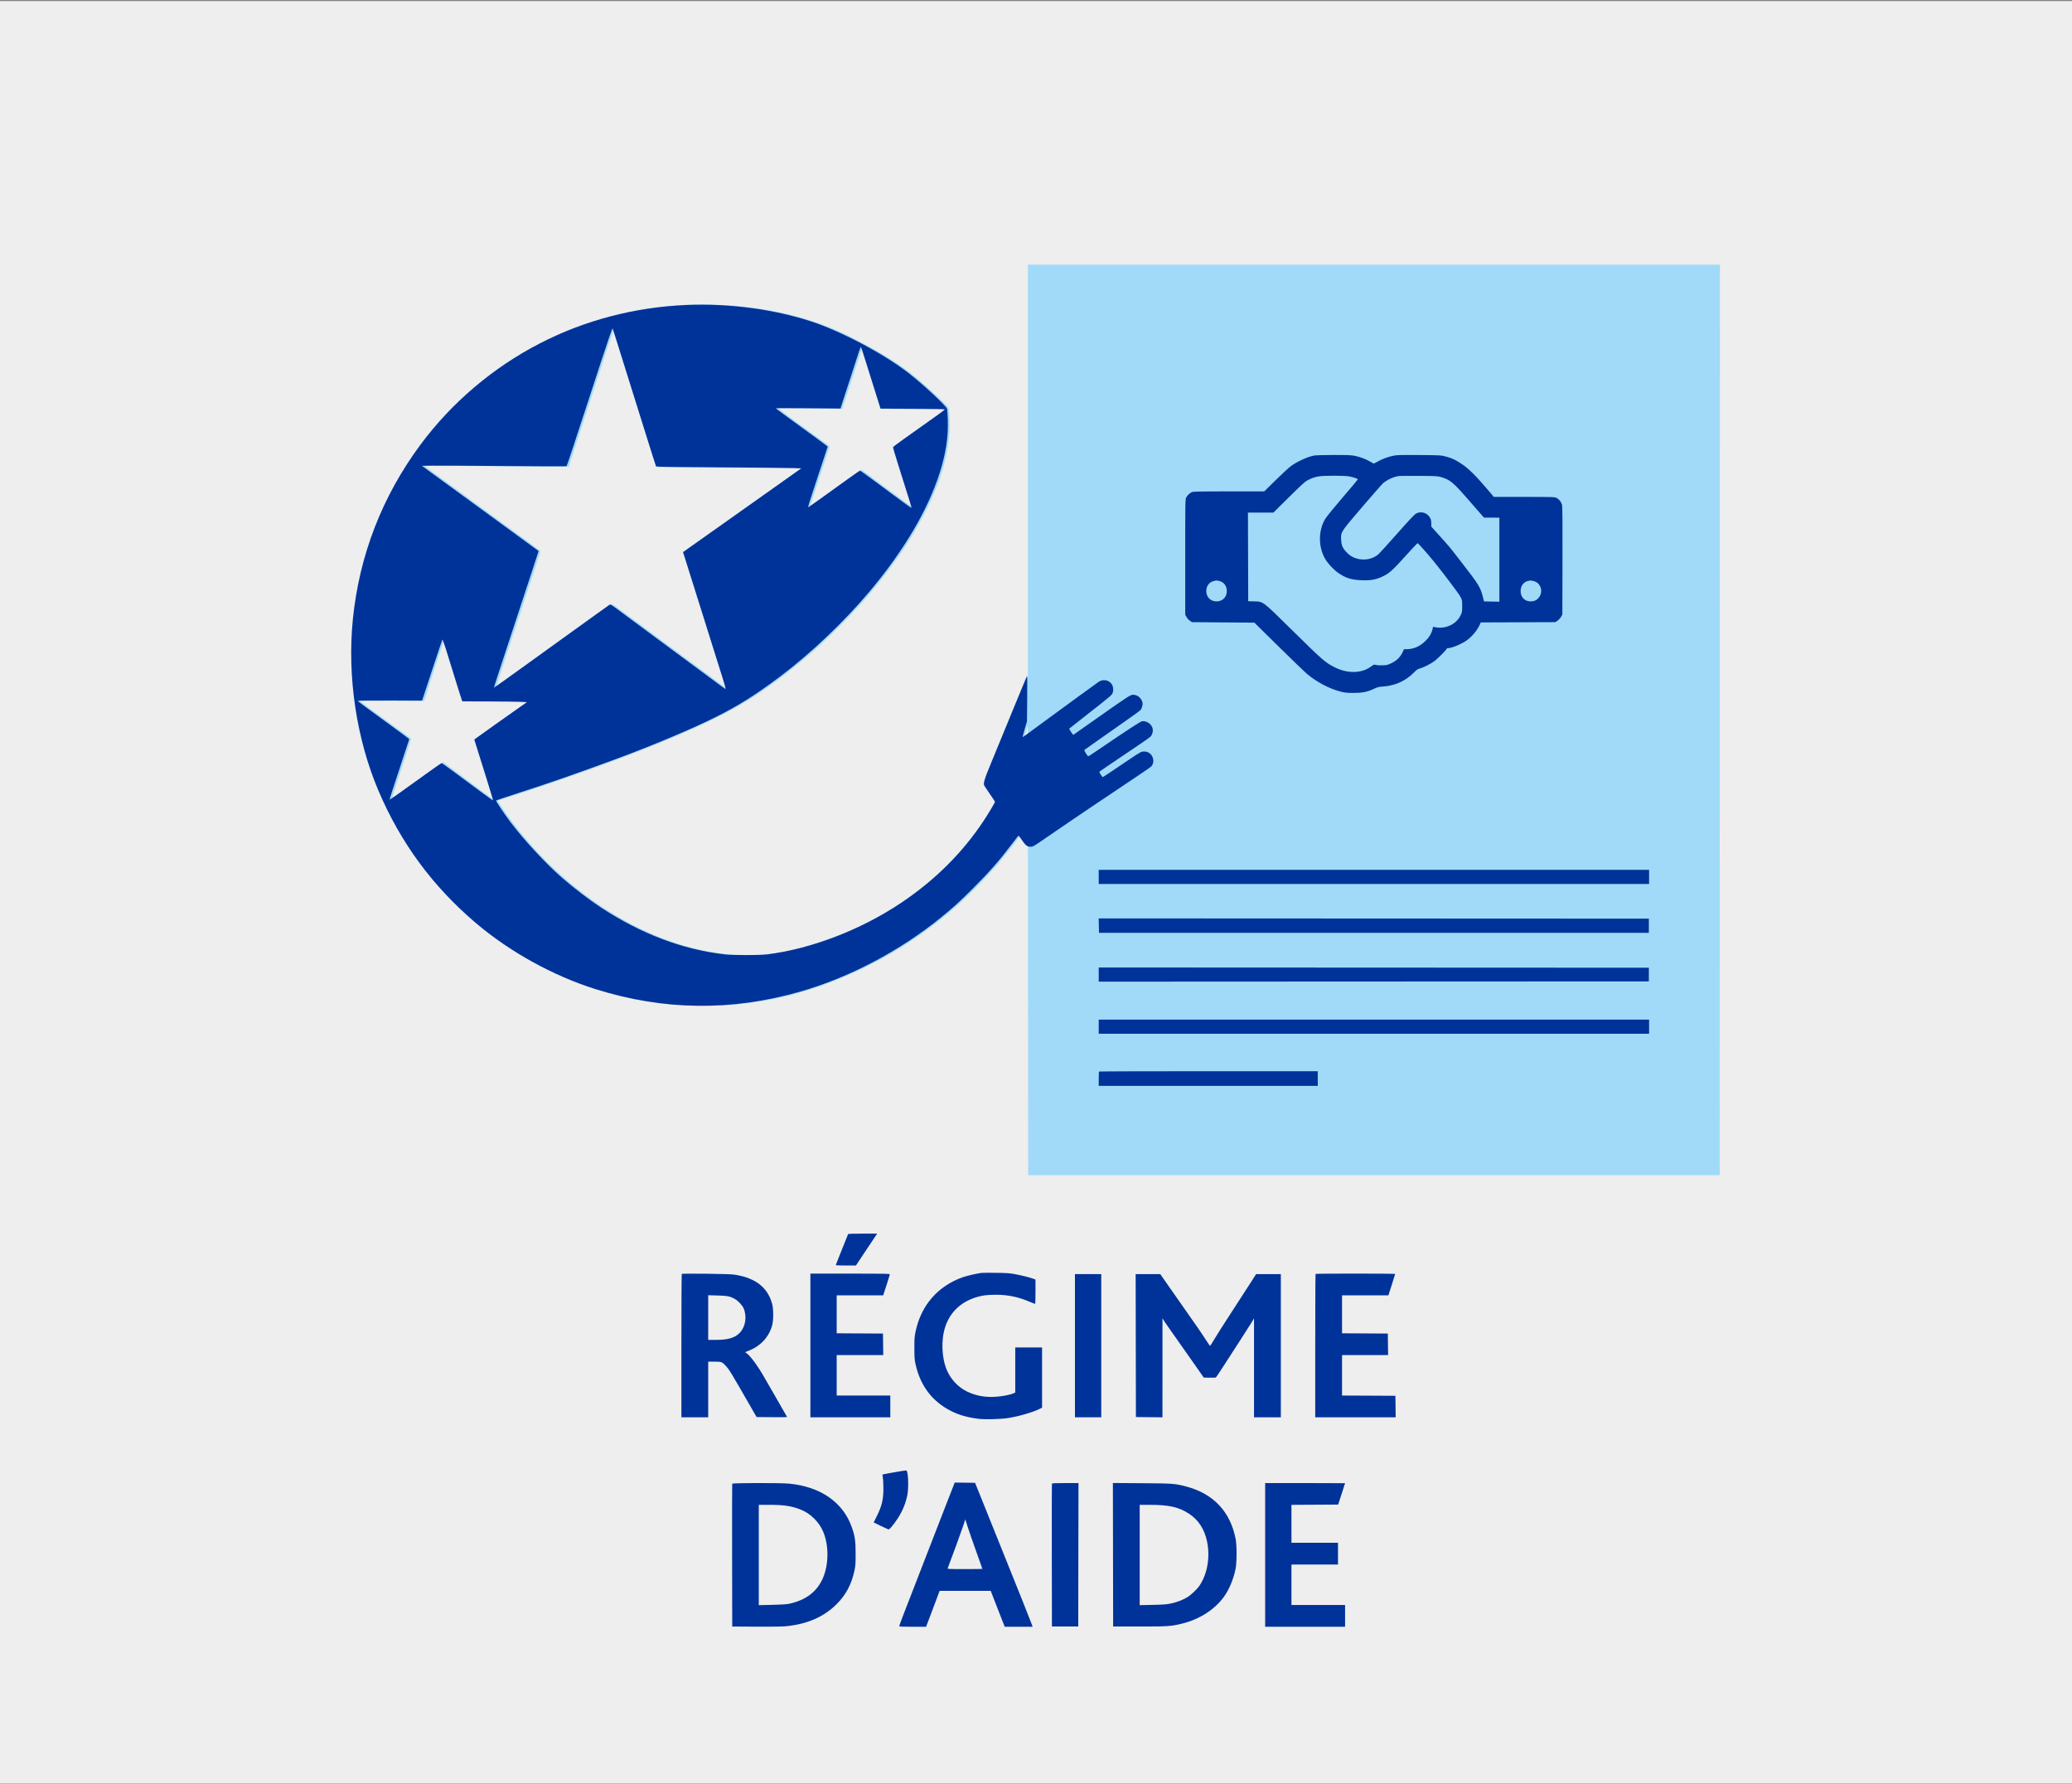
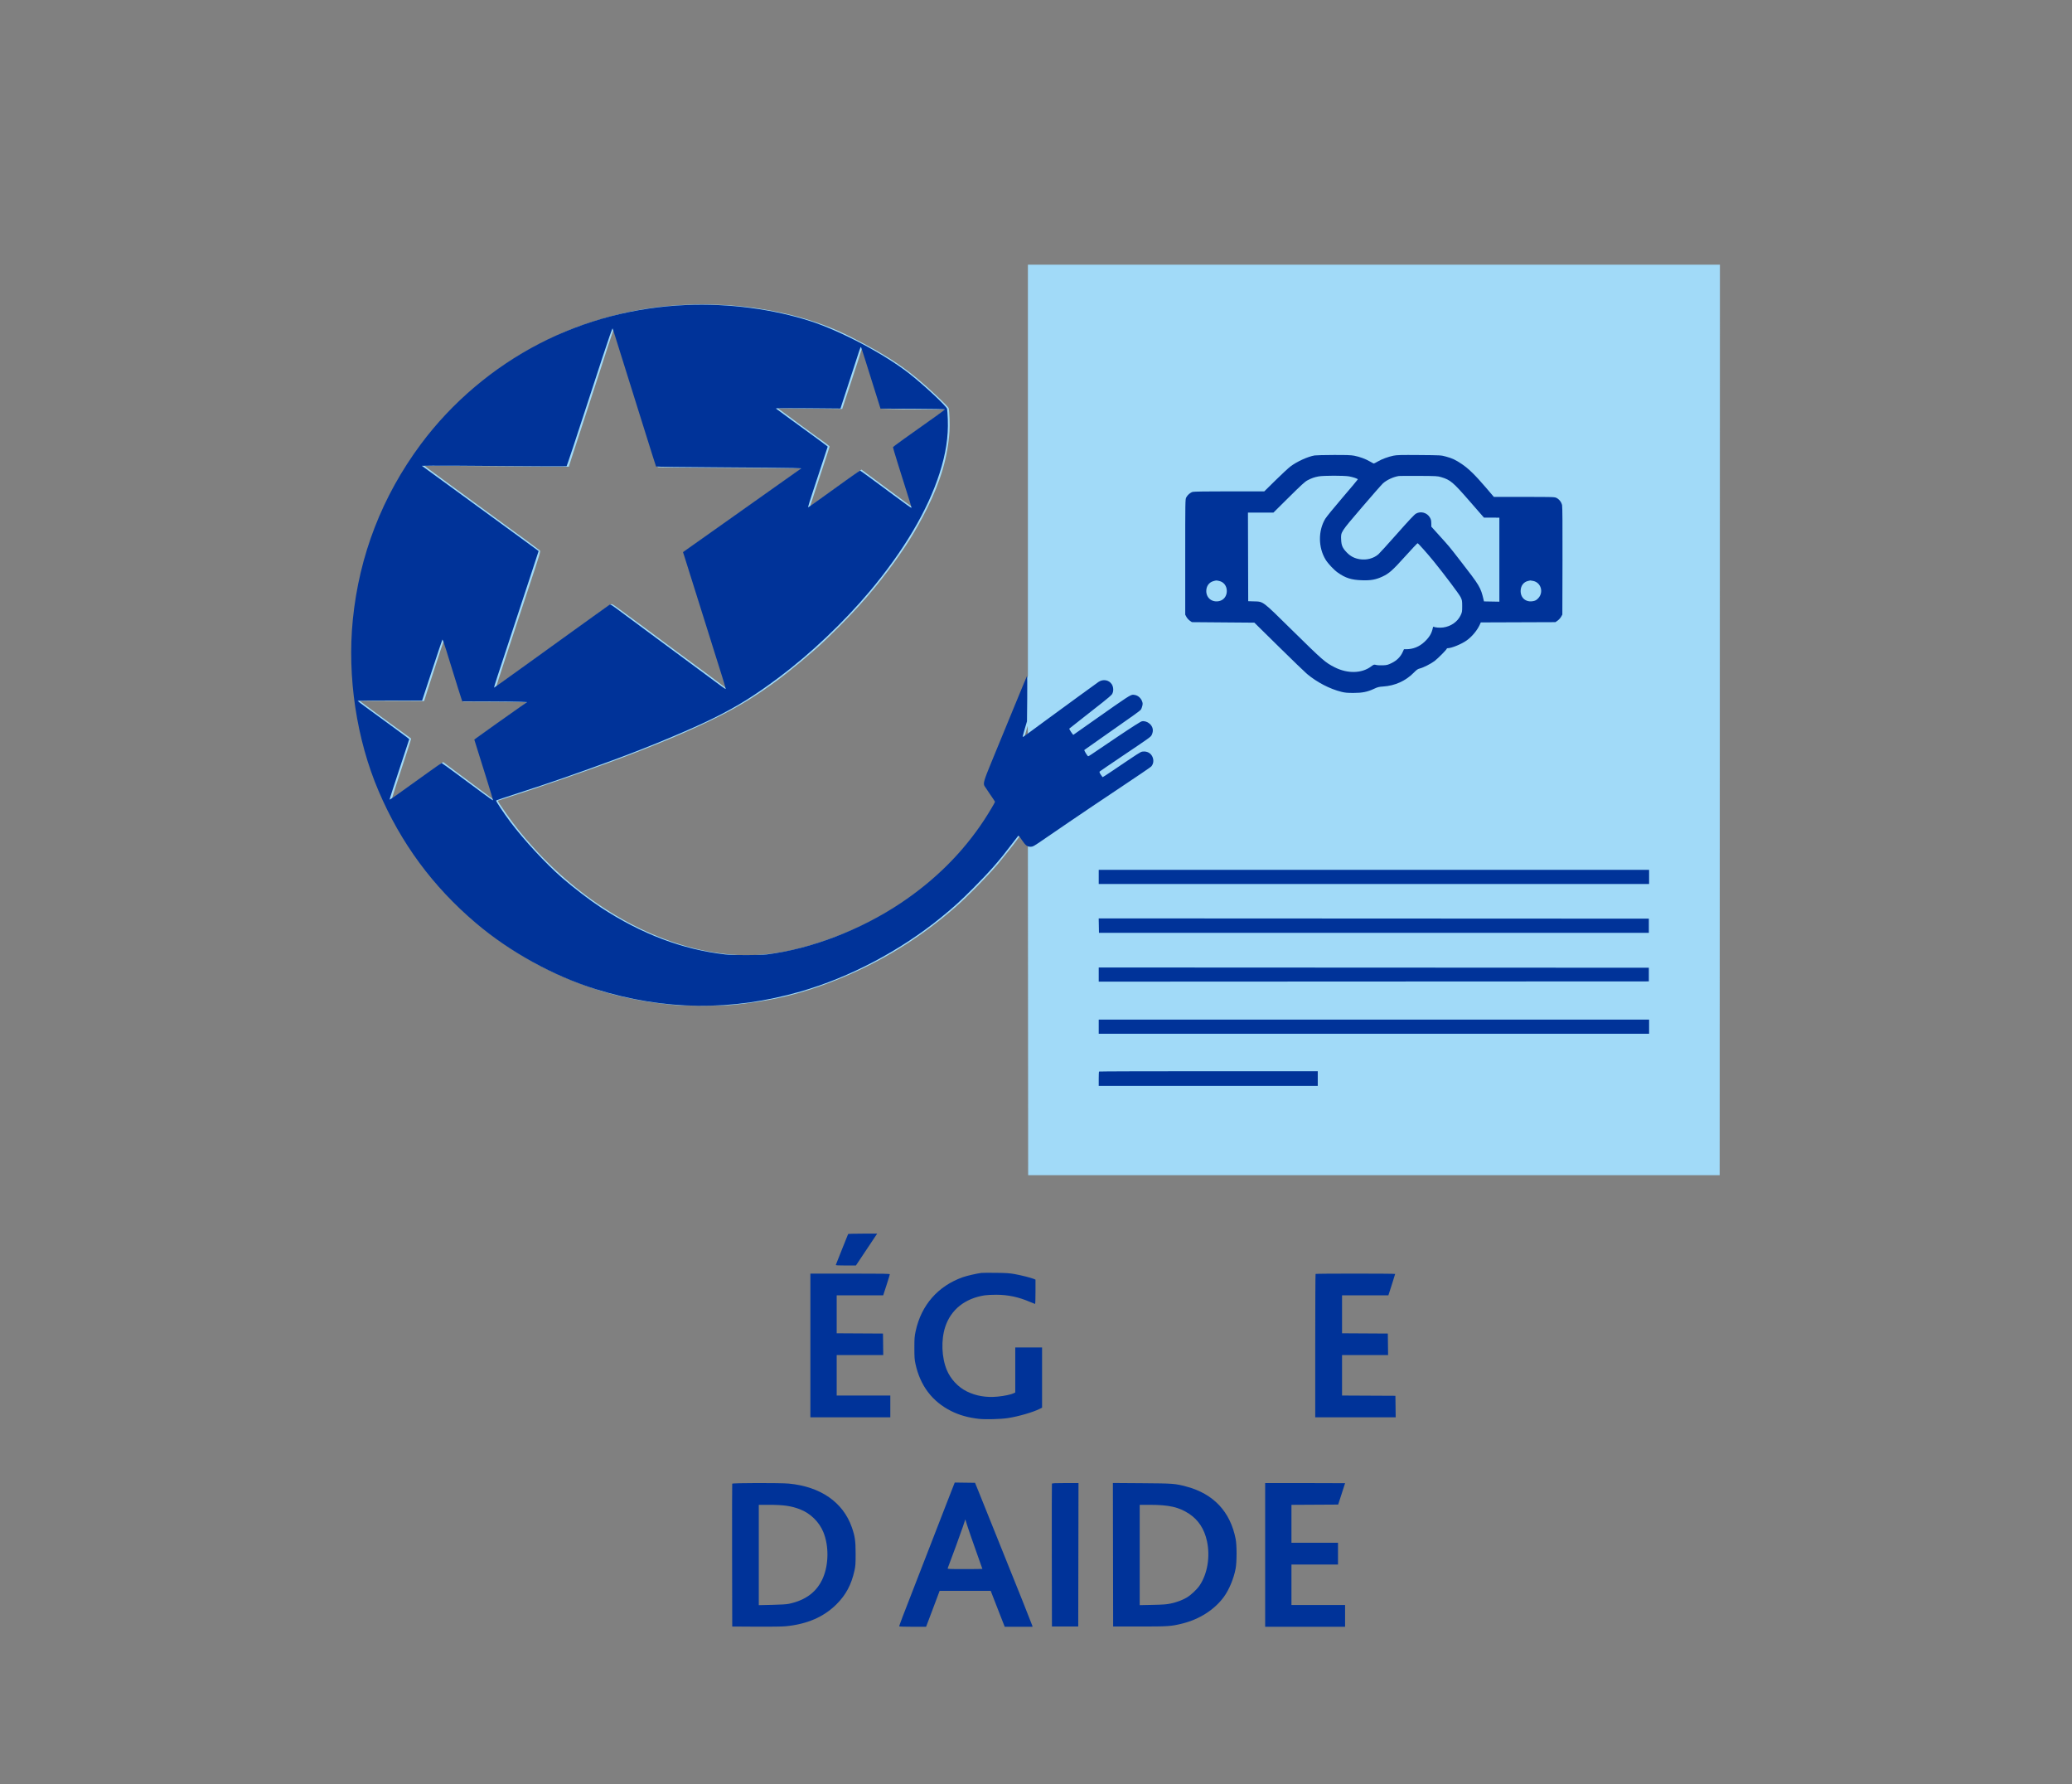
<svg xmlns="http://www.w3.org/2000/svg" viewBox="0 0 1200 1033" fill="none" style="background: #EEEEEE;">
  <rect x="0" y="0" width="1200" height="1033" fill="#808080" stroke="none" />
-   <rect width="1200" height="1032.13" transform="translate(0 0.613)" fill="#EEEEEE" />
  <path d="M487.635 723.385C489.513 718.641 491.116 714.653 491.197 714.522C491.277 714.392 495.094 714.285 499.678 714.285H508.013L501.855 723.514L495.698 732.742H489.81C485.215 732.742 483.954 732.662 484.071 732.376C484.154 732.175 485.757 728.129 487.635 723.385Z" fill="#003399" />
  <path d="M557.636 739.507C559.956 738.689 565.553 737.399 568.359 737.036C568.923 736.963 572.681 736.94 576.709 736.984C582.646 737.049 584.699 737.183 587.549 737.692C591.258 738.354 597.095 739.824 598.734 740.509L599.707 740.915V747.962C599.707 751.837 599.608 755.008 599.487 755.007C599.367 755.007 598.081 754.495 596.631 753.871C589.942 750.989 583.957 749.711 577.002 749.676C574.585 749.664 571.553 749.818 570.264 750.018C558.884 751.785 550.734 758.279 547.455 768.191C544.939 775.797 545.313 786.044 548.373 793.328C550.565 798.545 554.91 803.18 559.922 805.647C565.306 808.299 571.126 809.284 577.738 808.665C581.528 808.31 585.704 807.43 587.183 806.674L587.988 806.262V793.233V780.203H595.752H603.516V797.63V815.056L602.124 815.758C598.233 817.719 589.922 820.126 583.74 821.082C579.57 821.728 570.667 821.965 566.895 821.532C560.734 820.824 555.581 819.377 550.928 817.048C539.929 811.543 532.954 802.362 530.213 789.78C529.654 787.215 529.562 785.909 529.562 780.496C529.561 774.819 529.636 773.85 530.319 770.682C533.559 755.656 543.267 744.578 557.636 739.507Z" fill="#003399" />
  <path d="M469.336 820.633V779.031V737.43H492.334C511.744 737.43 515.332 737.493 515.332 737.836C515.332 738.059 514.47 740.894 513.417 744.135L511.502 750.027H498.036H484.57V761.011V771.994L497.974 772.07L511.377 772.146L511.456 778.372L511.535 784.598H498.053H484.57V796.316V808.035H500.098H515.625V814.334V820.633H492.48H469.336Z" fill="#003399" />
  <path d="M761.719 779.227C761.719 756.453 761.807 737.732 761.914 737.625C762.175 737.364 808.008 737.372 808.008 737.633C808.008 737.745 807.124 740.579 806.044 743.932L804.08 750.027H790.663H777.246V761.011V771.994L790.503 772.07L803.76 772.146L803.839 778.372L803.918 784.598H790.582H777.246V796.314V808.03L792.7 808.106L808.154 808.182L808.233 814.407L808.313 820.633H785.016H761.719V779.227Z" fill="#003399" />
-   <path d="M622.559 820.633V779.178V737.723H630.176H637.793V779.178V820.633H630.176H622.559Z" fill="#003399" />
-   <path d="M657.861 820.486L657.787 779.104L657.713 737.723H664.837H671.962L674.566 741.458C675.998 743.512 679.345 748.292 682.004 752.078C693.104 767.886 695.82 771.816 698.166 775.468C699.524 777.581 700.711 779.314 700.803 779.317C700.896 779.321 702.001 777.587 703.258 775.463C704.516 773.339 708.512 767.044 712.137 761.473C715.763 755.903 720.7 748.28 723.107 744.534L727.484 737.723H734.641H741.797V779.178V820.633H734.033H726.27L726.269 791.995L726.268 763.357L724.773 765.848C723.95 767.217 721.003 771.832 718.222 776.102C715.442 780.372 711.222 786.897 708.845 790.604C706.467 794.31 704.373 797.441 704.19 797.562C704.007 797.683 702.347 797.749 700.5 797.709L697.143 797.635L691.624 789.725C688.588 785.374 683.624 778.321 680.593 774.051C677.562 769.781 674.67 765.628 674.168 764.822L673.253 763.357L673.248 792L673.242 820.642L665.552 820.565L657.861 820.486Z" fill="#003399" />
-   <path d="M511.102 853.77C511.165 853.706 514.022 853.158 517.449 852.553C520.877 851.947 524.032 851.438 524.461 851.423C525.202 851.396 525.259 851.499 525.627 853.519C526.165 856.467 526.074 862.981 525.454 865.896C524.077 872.369 521.337 877.917 516.728 883.559C515.335 885.264 514.867 885.657 514.403 885.51C514.083 885.408 512.059 884.469 509.904 883.423L505.985 881.52L507.549 878.396C510.781 871.941 511.656 868.308 511.617 861.502C511.603 858.924 511.455 856.155 511.288 855.35C511.122 854.544 511.038 853.833 511.102 853.77Z" fill="#003399" />
  <path d="M609.153 900.613C609.112 877.974 609.141 859.287 609.217 859.085C609.324 858.805 611.152 858.719 616.984 858.719H624.611L624.537 900.247L624.463 941.775H616.846H609.229L609.153 900.613Z" fill="#003399" />
  <path d="M732.715 941.922V900.32V858.719H755.859C768.589 858.719 779.001 858.752 778.997 858.792C778.993 858.832 778.092 861.634 776.995 865.018L775.001 871.17L761.475 871.246L747.949 871.322V882.306V893.289H761.426H774.902V899.588V905.887H761.426H747.949V917.605V929.324H763.477H779.004V935.623V941.922H755.859H732.715Z" fill="#003399" />
-   <path fill-rule="evenodd" clip-rule="evenodd" d="M394.849 737.593C394.728 737.718 394.629 756.453 394.629 779.227V820.633H402.393H410.156V804.52V788.406H413.687C417.751 788.406 418.186 788.558 420.141 790.651C422.412 793.084 422.737 793.616 435.645 816.092L438.169 820.486L447.014 820.564C451.879 820.606 455.859 820.576 455.859 820.497C455.859 820.417 453.314 815.966 450.202 810.604C447.091 805.244 443.839 799.605 442.974 798.074C439.193 791.376 434.875 785.402 432.577 783.689L431.532 782.91L433.944 781.938C440.716 779.208 445.528 773.868 447.255 767.166C447.986 764.327 447.976 758.01 447.235 755.154C444.773 745.66 437.796 740.07 425.977 738.123C423.838 737.77 419.936 737.629 409.131 737.515C401.396 737.433 394.969 737.468 394.849 737.593ZM410.156 775.809V762.882V749.956L415.503 750.103C421.313 750.263 422.87 750.572 425.562 752.1C427.482 753.189 429.928 755.782 430.671 757.515C432.697 762.241 431.791 768.123 428.494 771.648C425.733 774.599 421.684 775.809 414.563 775.809H410.156Z" fill="#003399" />
  <path fill-rule="evenodd" clip-rule="evenodd" d="M644.604 900.226L644.678 941.775H659.912C676.487 941.775 678.199 941.66 684.491 940.124C694.645 937.645 703.402 932.043 708.868 924.532C711.849 920.436 714.58 913.839 715.617 908.23C716.341 904.314 716.347 894.782 715.627 891.092C712.545 875.289 702.838 864.946 687.158 860.758C680.565 858.998 679.592 858.924 661.303 858.795L644.529 858.676L644.604 900.226ZM660.059 929.399V900.358V871.316H665.783C677.019 871.316 682.744 872.609 688.623 876.471C694.066 880.047 697.503 885.306 699.028 892.393C700.962 901.385 699.288 911.332 694.705 918.08C693.162 920.35 689.653 923.631 687.292 925.009C684.706 926.518 681.523 927.705 678.056 928.454C675.67 928.969 673.79 929.11 667.603 929.24L660.059 929.399Z" fill="#003399" />
  <path fill-rule="evenodd" clip-rule="evenodd" d="M548.892 868.747C546.668 874.43 542.51 885.145 539.65 892.557C536.791 899.969 532.466 911.109 530.038 917.312C522.909 935.538 520.662 941.469 520.802 941.702C520.874 941.823 524.401 941.922 528.64 941.922H536.346L539.425 933.792C541.118 929.321 542.879 924.64 543.339 923.392L544.175 921.121L558.977 921.125L573.779 921.129L575.506 925.593C576.456 928.048 578.28 932.726 579.56 935.989L581.888 941.922H589.95H598.013L597.847 941.263C597.756 940.9 595.251 934.539 592.28 927.127C582.281 902.174 569.012 869.159 566.846 863.846L564.697 858.572L558.816 858.493L552.935 858.414L548.892 868.747ZM548.867 908.011C550.767 903.126 556.622 887.116 557.667 883.951L559.057 879.74L560.292 883.658C560.971 885.813 563.196 892.236 565.236 897.931C567.276 903.626 568.945 908.339 568.945 908.404C568.945 908.47 564.383 908.523 558.807 908.523C549.27 908.523 548.679 908.493 548.867 908.011Z" fill="#003399" />
  <path fill-rule="evenodd" clip-rule="evenodd" d="M424.061 859.085C423.984 859.287 423.956 877.974 423.997 900.613L424.072 941.775L437.842 941.862C446.111 941.913 452.94 941.822 454.936 941.634C467.359 940.459 477.026 936.288 484.454 928.899C489.926 923.456 493.094 917.509 494.887 909.311C495.459 906.699 495.54 905.483 495.535 899.588C495.528 892.115 495.149 889.484 493.329 884.298C488.237 869.792 475.202 860.762 456.843 859.021C452.025 858.564 424.239 858.618 424.061 859.085ZM439.453 929.402V900.36V871.316H445.177C453.872 871.316 458.207 871.939 463.364 873.927C469.386 876.25 474.459 881.231 476.882 887.201C480.07 895.056 479.98 905.75 476.66 913.551C473.236 921.597 466.759 926.536 456.885 928.629C455.533 928.916 452.212 929.122 447.144 929.233L439.453 929.402Z" fill="#003399" />
  <path fill-rule="evenodd" clip-rule="evenodd" d="M595.312 272.309V391.368L593.376 396.015C592.311 398.571 589.49 405.474 587.107 411.355C584.725 417.237 580.97 426.399 578.764 431.717C571.038 450.337 570.41 451.961 570.41 453.333C570.41 454.742 570.996 455.784 574.844 461.215C575.95 462.776 576.855 464.134 576.855 464.233C576.855 464.693 572.922 471.202 569.684 476.102C557.852 494.003 541.016 510.507 521.484 523.351C507.492 532.551 494.014 539.09 477.246 544.811C454.56 552.551 436.909 554.64 416.818 551.961C379.088 546.929 339.202 524.303 308.996 490.796C302.29 483.357 298.593 478.751 293.205 471.121C289.822 466.331 288.187 463.794 288.366 463.614C288.439 463.541 291.186 462.635 294.469 461.602C308.135 457.3 339.097 446.62 354.346 440.948C381.001 431.032 399.468 423.259 416.015 414.99C427.745 409.129 437.368 403.239 448.867 394.884C457.011 388.966 470.686 377.626 477.333 371.279C493.218 356.108 503.851 344.355 514.495 330.203C524.178 317.329 530.398 307.4 536.831 294.546C544.806 278.61 548.971 264.327 549.895 249.74C550.143 245.828 549.898 238.509 549.449 236.411C549.338 235.891 547.19 233.654 542.928 229.615C526.759 214.296 515.777 206.755 492.334 194.87C459.176 178.061 413.452 172.128 371.631 179.21C358.181 181.488 341.442 186.291 328.711 191.526C322.814 193.95 309.055 200.838 303.076 204.358C293.9 209.76 282.669 217.838 274 225.274C261.196 236.254 247.362 251.974 238.095 266.072C227.778 281.766 220.787 295.935 214.764 313.357C203.33 346.432 200.961 382.821 207.897 418.826C211.447 437.258 218.974 458.397 227.784 474.683C238.593 494.663 251.339 511.434 266.936 526.199C284.157 542.502 303.621 555.572 324.316 564.731C346.11 574.376 364.87 579.29 389.355 581.77C396.745 582.518 417.781 582.52 425.097 581.772C444.185 579.823 458.677 576.712 474.396 571.19C504.023 560.781 530.019 545.628 553.564 525.042C560.519 518.961 571.418 507.872 578.055 500.125C580.352 497.444 587.298 488.673 589.139 486.13L590.681 483.999L592.157 486.13C592.969 487.301 594.011 488.661 594.472 489.152L595.311 490.045L595.385 585.246L595.459 680.447H795.703H995.947L996.021 416.849L996.094 153.25H795.703H595.312V272.309ZM355.318 190.911C355.085 191.314 349.771 207.479 348.339 212.137C347.671 214.312 343.781 226.243 339.694 238.65C335.607 251.058 331.628 263.243 330.851 265.729L329.439 270.25L316.99 270.184C310.143 270.147 291.365 269.994 275.262 269.844C259.159 269.694 245.94 269.614 245.888 269.666C245.836 269.719 248.201 271.522 251.143 273.674C254.086 275.825 258.933 279.379 261.914 281.57C264.895 283.761 268.52 286.396 269.971 287.426C271.421 288.455 276.101 291.886 280.371 295.05C284.641 298.213 289.98 302.121 292.236 303.733C298.202 307.997 312.072 318.191 312.669 318.751C313.152 319.204 312.791 320.403 306.039 340.756C294.596 375.249 287.352 397.341 287.454 397.429C287.546 397.509 297.269 390.562 313.393 378.893C317.779 375.72 323.982 371.277 327.178 369.021C330.373 366.766 334.959 363.459 337.368 361.675C341.708 358.458 352.187 350.953 353.631 350.026C354.376 349.547 354.409 349.565 359.124 352.984C364.582 356.942 380.872 368.989 392.249 377.48C396.539 380.683 401.894 384.628 404.15 386.248C407.508 388.659 411.181 391.4 420.592 398.518C420.89 398.744 420.414 397.074 416.902 385.574C416.287 383.56 413.87 375.914 411.531 368.582C405.421 349.429 402.717 340.82 401.504 336.648C400.918 334.634 399.517 330.12 398.39 326.617C397.264 323.114 396.385 320.041 396.438 319.788C396.49 319.535 398.147 318.182 400.12 316.782C402.092 315.382 407.612 311.468 412.386 308.084C417.16 304.7 425.7 298.631 431.364 294.596C437.028 290.562 442.912 286.412 444.44 285.375C445.967 284.338 448.667 282.435 450.439 281.147C452.212 279.859 456.006 277.132 458.871 275.088L464.081 271.371L462.973 271.209C462.364 271.12 443.935 270.969 422.021 270.873C400.107 270.778 381.818 270.631 381.379 270.547C380.658 270.409 380.491 270.116 379.671 267.559C376.524 257.744 369.321 234.835 368.416 231.766C367.163 227.511 365.276 221.458 362.251 211.99C360.183 205.513 355.73 191.487 355.56 190.911C355.508 190.735 355.419 190.735 355.318 190.911ZM498.654 203.402C498.288 204.742 495.687 212.798 492.873 221.305L487.759 236.773L469.099 236.57L450.439 236.367L455.566 240.108C458.386 242.166 462.243 245.022 464.137 246.455C466.031 247.889 469.59 250.48 472.047 252.215C478.486 256.761 480.443 258.241 480.457 258.572C480.463 258.733 477.905 266.574 474.773 275.997C471.641 285.42 469.106 293.157 469.14 293.191C469.174 293.225 471.704 291.478 474.762 289.309C480.272 285.401 482.606 283.723 493.362 275.931L498.923 271.903L508.519 279.022C523.704 290.287 528.274 293.629 528.356 293.529C528.397 293.478 528.067 292.315 527.622 290.945C523.072 276.939 517.676 259.523 517.676 258.846C517.676 258.635 519.884 256.917 522.583 255.027C525.282 253.137 528.743 250.713 530.273 249.639C531.804 248.565 536.392 245.291 540.469 242.363L547.882 237.039L535.049 237.038C527.991 237.038 519.574 236.952 516.344 236.847L510.472 236.657L509.267 232.82C503.456 214.312 501.763 208.841 500.825 205.545C500.229 203.45 499.646 201.563 499.531 201.351C499.407 201.125 499.047 201.967 498.654 203.402ZM255.051 376.746C253.935 380.071 251.354 387.999 249.316 394.363L245.611 405.936L226.925 405.857L208.239 405.779L215.667 411.286C219.753 414.315 224.018 417.441 225.146 418.233C226.274 419.025 229.636 421.452 232.617 423.627C235.598 425.802 238.08 427.61 238.133 427.645C238.218 427.702 235.686 435.542 228.94 456.111C227.763 459.698 226.956 462.543 227.145 462.434C227.335 462.324 230.456 460.104 234.082 457.5C237.707 454.895 243.113 451.023 246.094 448.893C249.075 446.764 252.675 444.174 254.095 443.138L256.675 441.254L263.798 446.593C270.391 451.535 280.454 459.022 284.461 461.966L286.155 463.212L284.999 459.329C284.363 457.194 282.145 450.108 280.069 443.582C277.994 437.056 276.039 430.891 275.726 429.882L275.157 428.047L278.569 425.605C280.447 424.262 285.608 420.619 290.039 417.508C300.634 410.071 304.98 406.902 304.98 406.615C304.98 406.485 296.721 406.345 286.625 406.304L268.27 406.229L266.75 401.248C265.277 396.423 257.192 370.819 257.117 370.74C257.097 370.719 256.167 373.421 255.051 376.746ZM594.778 421.609C593.781 424.993 593.509 426.056 593.612 426.159C593.673 426.221 594.088 425.98 594.532 425.625C595.31 425.003 595.338 424.889 595.253 422.635L595.166 420.291L594.778 421.609Z" fill="#A1DAF8" />
  <path fill-rule="evenodd" clip-rule="evenodd" d="M761.377 263.705C757.414 264.374 751.114 267.244 747.364 270.089C746.156 271.005 742.254 274.623 738.693 278.127L732.219 284.499L712.033 284.501C698.85 284.502 691.462 284.609 690.74 284.81C689.354 285.195 687.738 286.593 686.995 288.049C686.442 289.133 686.426 290.079 686.426 322.528V355.892L687.108 357.183C687.483 357.893 688.351 358.87 689.037 359.353L690.285 360.232L708.376 360.378L726.468 360.525L740.651 374.488C748.452 382.168 755.794 389.252 756.966 390.231C762.782 395.089 770.098 398.889 776.889 400.581C778.942 401.092 780.307 401.217 783.838 401.217C788.989 401.217 791.94 400.623 795.825 398.802C797.904 397.828 798.59 397.657 801.092 397.493C807.918 397.045 814.064 394.273 818.737 389.535C820.453 387.795 821.077 387.358 822.253 387.067C824.375 386.544 828.694 384.359 830.86 382.714C832.82 381.224 837.891 376.092 837.891 375.598C837.891 375.445 838.113 375.32 838.385 375.32C840.653 375.32 846.404 372.974 849.418 370.82C852.548 368.583 855.54 364.977 857.049 361.622L857.604 360.389L879.217 360.311L900.829 360.232L902.099 359.34C902.798 358.849 903.699 357.861 904.102 357.143L904.834 355.837L904.914 324.934C904.968 304.11 904.893 293.545 904.685 292.543C904.318 290.777 903.053 289.118 901.449 288.299C900.36 287.744 899.652 287.722 882.747 287.722H865.177L860.361 282.082C854.411 275.113 850.36 271.18 846.468 268.594C842.802 266.156 841.112 265.367 837.401 264.359C834.525 263.577 834.508 263.576 821.952 263.474C811.287 263.386 809.031 263.442 807.063 263.841C803.953 264.471 800.351 265.804 797.924 267.222C796.828 267.862 795.804 268.386 795.649 268.386C795.494 268.386 794.479 267.859 793.394 267.214C790.92 265.744 787.432 264.461 784.292 263.865C782.373 263.501 779.881 263.413 772.307 263.44C767.048 263.459 762.129 263.579 761.377 263.705ZM763.624 275.856C761.147 276.322 759.619 276.861 757.228 278.111C755.777 278.869 753.651 280.808 746.461 287.93L737.502 296.804H730.127H722.751L722.826 322.453L722.901 348.101L726.184 348.2C731.783 348.37 730.815 347.642 748.176 364.73C766.166 382.437 767.545 383.639 773.053 386.407C780.436 390.117 788.559 389.956 793.943 385.992C795.694 384.703 795.728 384.692 797.03 385.021C797.755 385.203 799.524 385.296 800.962 385.227C803.313 385.115 803.826 384.978 806.055 383.874C808.979 382.425 811.076 380.337 812.312 377.646L813.111 375.906H814.461C818.375 375.906 821.955 374.469 824.914 371.711C827.81 369.011 829.162 366.757 829.83 363.516C829.922 363.066 830.116 362.771 830.26 362.86C831.082 363.368 833.807 363.59 835.838 363.314C840.283 362.709 844.156 360.008 845.924 356.278C846.769 354.493 846.827 354.159 846.827 351.003C846.827 347.83 846.773 347.524 845.91 345.73C845.08 344.006 836.598 332.726 830.308 324.979C826.663 320.489 821.349 314.529 820.992 314.529C820.813 314.529 817.576 317.961 813.8 322.156C806.453 330.315 804.465 332.078 800.584 333.871C796.755 335.64 793.924 336.147 788.819 335.98C782.635 335.776 779.226 334.693 774.729 331.504C772.481 329.91 769.092 326.3 767.715 324.033C763.429 316.978 763.352 307.379 767.525 300.384C768.171 299.301 772.676 293.777 777.537 288.108C782.397 282.439 786.377 277.693 786.381 277.561C786.392 277.18 783.741 276.272 781.348 275.837C778.431 275.307 766.474 275.32 763.624 275.856ZM810.206 275.61C807.033 276.074 803.176 277.854 800.926 279.891C800.173 280.572 794.678 286.833 788.715 293.803C776.287 308.331 776.52 307.966 776.724 312.478C776.876 315.837 777.524 317.322 779.933 319.831C782.127 322.116 784.434 323.314 787.583 323.803C791.472 324.408 795.494 323.343 798.261 320.974C798.93 320.401 803.819 315.025 809.124 309.027C815.928 301.336 819.149 297.909 820.055 297.399C822.854 295.82 826.471 296.82 828.117 299.629C828.75 300.711 828.91 301.362 828.93 302.957L828.956 304.94L833.677 310.174C839.647 316.792 839.118 316.156 845.7 324.636C857.117 339.347 857.515 340.014 859.239 347.341L859.446 348.22L863.903 348.301L868.36 348.382V324.058V299.734L863.892 299.72L859.424 299.707L851.221 290.295C841.453 279.088 840.009 277.867 834.621 276.256C832.6 275.652 831.83 275.609 821.778 275.547C815.896 275.511 810.689 275.539 810.206 275.61ZM702.751 336.478C700.231 337.156 698.616 339.396 698.616 342.214C698.616 346.282 701.991 348.918 706.078 348.041C708.745 347.469 710.511 345.148 710.511 342.214C710.511 339.273 708.746 336.959 706.064 336.384C704.305 336.007 704.526 336.001 702.751 336.478ZM884.931 336.391C882.328 337.001 880.677 339.261 880.677 342.214C880.677 346.362 883.907 348.913 888.052 348.038C889.269 347.781 889.861 347.442 890.819 346.449C894.123 343.03 892.539 337.358 888.008 336.387C887.176 336.208 886.403 336.075 886.29 336.091C886.177 336.108 885.566 336.242 884.931 336.391ZM636.329 507.742V511.843H795.704H955.079V507.742V503.64H795.704H636.329V507.742ZM636.394 535.94L636.475 540.115H795.704H954.932V536.013V531.912L795.622 531.838L636.312 531.764L636.394 535.94ZM636.329 564.285V568.387L795.63 568.313L954.932 568.24V564.285V560.329L795.63 560.256L636.329 560.182V564.285ZM636.329 594.46V598.562H795.704H955.079V594.46V590.359H795.704H636.329V594.46ZM636.524 620.437C636.416 620.544 636.329 622.456 636.329 624.685V628.738H699.756H763.184V624.49V620.242H699.952C665.174 620.242 636.631 620.329 636.524 620.437Z" fill="#003399" />
  <path fill-rule="evenodd" clip-rule="evenodd" d="M397.705 176.595C367.643 177.852 338.73 185.407 312.683 198.81C285.678 212.706 261.668 233.042 243.682 257.253C221.33 287.342 208.075 321.526 204.347 358.696C201.026 391.818 206.482 428.128 219.277 458.049C232.182 488.225 250.57 513.18 275.537 534.399C295.247 551.15 320.502 565.091 344.97 572.728C384.68 585.121 423.628 585.57 463.623 574.095C492.122 565.919 521.523 550.401 545.214 531.032C552.609 524.986 556.006 521.895 563.544 514.355C573 504.896 578.795 498.293 585.932 488.845C587.758 486.428 589.416 484.271 589.616 484.051C589.914 483.724 590.298 484.126 591.756 486.294C593.918 489.511 594.893 490.276 596.826 490.276C598.139 490.276 598.559 490.057 602.854 487.123C605.393 485.388 612.678 480.408 619.043 476.055C625.407 471.702 638.591 462.831 648.339 456.342C658.088 449.852 666.352 444.228 666.704 443.842C668.061 442.356 668.334 440.166 667.413 438.138C666.46 436.041 664.324 434.892 661.89 435.166C661.775 435.179 661.672 435.189 661.57 435.204C660.478 435.363 659.462 436.049 644.4 446.222L643.423 446.882C640.799 448.655 638.613 450.054 638.566 449.992C636.917 447.837 636.533 447.06 636.932 446.682C637.164 446.462 642.693 442.689 649.218 438.298L650.394 437.507C665.282 427.489 666.41 426.73 666.945 425.671C666.989 425.585 667.029 425.496 667.072 425.4C667.085 425.37 667.099 425.34 667.113 425.309C668.169 422.984 667.697 420.702 665.82 419.054C664.501 417.896 662.82 417.363 661.355 417.638C660.598 417.78 656.103 420.631 647.044 426.714C639.78 431.592 633.062 436.127 632.114 436.792C631.166 437.457 630.295 437.942 630.178 437.87C629.582 437.502 627.757 434.459 627.999 434.236C628.149 434.097 633.545 430.297 639.99 425.79C656.64 414.148 660.082 411.681 660.678 410.963C660.968 410.614 661.362 409.642 661.554 408.802C661.854 407.495 661.832 407.087 661.404 405.965C660.702 404.129 658.998 402.662 657.263 402.402C657.139 402.384 657.026 402.364 656.918 402.345C656.808 402.326 656.703 402.307 656.601 402.293C656.536 402.284 656.471 402.276 656.407 402.27C654.812 402.133 653.101 403.336 634.918 416.129L634.917 416.13C633.799 416.917 632.618 417.747 631.371 418.624L621.581 425.51L620.91 424.669C620.541 424.206 620.01 423.401 619.729 422.88L619.218 421.932L620.078 421.257C620.55 420.887 623.855 418.276 627.422 415.456C630.988 412.637 636.019 408.681 638.602 406.667C641.184 404.653 643.607 402.553 643.987 402.001C645.029 400.486 644.967 397.834 643.85 396.146C642.215 393.675 638.874 393.086 636.262 394.808C635.573 395.262 630.395 399.013 624.756 403.143C619.116 407.273 610.547 413.536 605.713 417.062C600.879 420.587 595.918 424.233 594.688 425.163C593.459 426.094 592.387 426.789 592.306 426.708C592.225 426.627 592.748 424.557 593.468 422.107L594.777 417.654L594.915 404.324C595.002 395.878 594.951 391.155 594.775 391.433C594.623 391.675 590.843 400.771 586.376 411.648C581.909 422.524 576.405 435.906 574.146 441.384C569.905 451.665 569.348 453.558 570.128 455.038C570.331 455.424 571.796 457.609 573.383 459.894C574.97 462.178 576.269 464.134 576.269 464.239C576.269 464.639 572.566 470.85 569.983 474.783C557.652 493.554 541.565 509.588 521.777 522.828C498.483 538.416 469.736 549.448 444.14 552.623C440.082 553.127 424.303 553.132 419.97 552.63C395.158 549.761 371.458 540.797 347.9 525.374C341.556 521.22 332.12 514.002 325.488 508.229C316.178 500.124 303.472 486.401 295.605 475.954C291.762 470.851 287.041 463.743 287.322 463.483C287.447 463.368 293.349 461.397 300.439 459.103C319.33 452.991 333.14 448.184 356.25 439.678C376.617 432.182 400.838 422.022 413.818 415.531C427.63 408.624 436.954 402.801 451.025 392.297C469.124 378.786 488.686 360.262 503.604 342.507C523.354 319.001 537.283 295.481 544.144 274.051C547.804 262.623 549.286 252.949 548.918 242.898C548.814 240.078 548.626 237.313 548.5 236.752C548.128 235.109 534.81 222.7 526.318 216.085C512.001 204.933 487.089 191.742 469.585 186.044C447.886 178.981 421.998 175.578 397.705 176.595ZM339.552 235.574C341.353 230.014 345.465 217.432 348.69 207.613C352.416 196.266 354.637 189.913 354.783 190.181C354.91 190.413 356.691 196.008 358.741 202.615C360.791 209.221 365.54 224.382 369.294 236.306C373.048 248.23 376.943 260.648 377.95 263.902C378.956 267.156 379.857 269.943 379.953 270.096C380.06 270.267 394.305 270.458 416.928 270.591C437.169 270.711 456.059 270.89 458.906 270.989L464.083 271.169L453.599 278.585C447.833 282.664 437.841 289.741 431.396 294.312C424.951 298.883 415.986 305.232 411.474 308.421C406.963 311.609 401.536 315.448 399.414 316.951L395.558 319.685L396.248 321.794C397.282 324.953 408.355 360.174 410.589 367.409C411.659 370.874 412.979 375.093 413.524 376.784C417.018 387.647 420.446 398.818 420.323 398.941C420.244 399.021 419.011 398.22 417.584 397.163C408.34 390.313 391.848 378.115 380.128 369.46C372.601 363.901 363.55 357.199 360.016 354.566C353.854 349.976 353.563 349.797 352.927 350.214C352.562 350.453 348.381 353.443 343.636 356.86C341.2 358.614 337.849 361.027 334.448 363.475L332.91 364.582L331.017 365.945C328.984 367.409 327.041 368.808 325.384 370.001C320.089 373.812 311.916 379.702 307.22 383.088C292.933 393.39 286.244 398.171 286.118 398.171C285.938 398.171 288.469 390.347 296.353 366.531C300.273 354.687 305.384 339.162 307.709 332.03L311.938 319.062L307.214 315.598C304.616 313.692 299.985 310.307 296.923 308.074C293.862 305.842 286.413 300.405 280.371 295.993C274.328 291.581 263.744 283.861 256.851 278.838L244.317 269.704L250.406 269.613C253.754 269.562 272.568 269.664 292.214 269.839C311.861 270.014 328.029 270.056 328.145 269.931C328.363 269.696 333.884 253.065 339.552 235.574ZM497.689 202.972C495.956 208.241 488.642 230.687 487.743 233.494L486.767 236.541L467.904 236.373C452.176 236.232 449.108 236.269 449.447 236.595C449.67 236.81 453.874 239.901 458.789 243.463C470.411 251.89 477.732 257.251 478.639 258L479.366 258.601L476.668 266.789C475.184 271.293 472.585 279.173 470.893 284.301C469.2 289.428 467.874 293.683 467.947 293.755C468.019 293.827 471.031 291.751 474.64 289.141C488.494 279.12 497.824 272.488 498.067 272.488C498.337 272.488 504.063 276.666 518.65 287.507C523.617 291.199 527.747 294.154 527.827 294.075C528.02 293.881 527.505 292.198 520.022 268.559C518.395 263.417 517.123 259.053 517.197 258.861C517.316 258.55 525.277 252.818 541.772 241.167C544.794 239.032 547.265 237.166 547.265 237.018C547.265 236.859 539.652 236.719 528.606 236.674L509.947 236.599L508.709 232.644C500.648 206.886 498.816 201.117 498.642 200.921C498.53 200.795 498.101 201.718 497.689 202.972ZM250.211 388.181C253.376 378.578 256.069 370.552 256.196 370.347C256.336 370.12 257.222 372.548 258.452 376.528C264.5 396.1 267.228 404.832 267.48 405.422L267.76 406.081L282.489 406.117C290.589 406.137 299.023 406.236 301.232 406.337L305.247 406.521L301.254 409.304C295.49 413.323 276.569 426.762 275.557 427.557L274.698 428.232L276.243 433.196C277.092 435.927 279.563 443.812 281.733 450.718C283.902 457.624 285.613 463.339 285.535 463.417C285.457 463.496 282.647 461.527 279.293 459.042C275.938 456.557 269.338 451.666 264.626 448.174C259.914 444.681 255.931 441.824 255.775 441.824C255.62 441.824 252.62 443.891 249.108 446.419C228.845 461.004 225.729 463.199 225.644 462.946C225.593 462.792 228.129 454.903 231.281 445.414C234.433 435.925 237.011 428.084 237.011 427.987C237.011 427.891 234.869 426.257 232.251 424.355C229.632 422.453 225.512 419.433 223.095 417.644C220.678 415.855 216.097 412.51 212.915 410.21C209.732 407.91 207.129 405.925 207.129 405.8C207.129 405.674 215.528 405.588 225.793 405.607L244.457 405.642L250.211 388.181Z" fill="#003399" />
</svg>